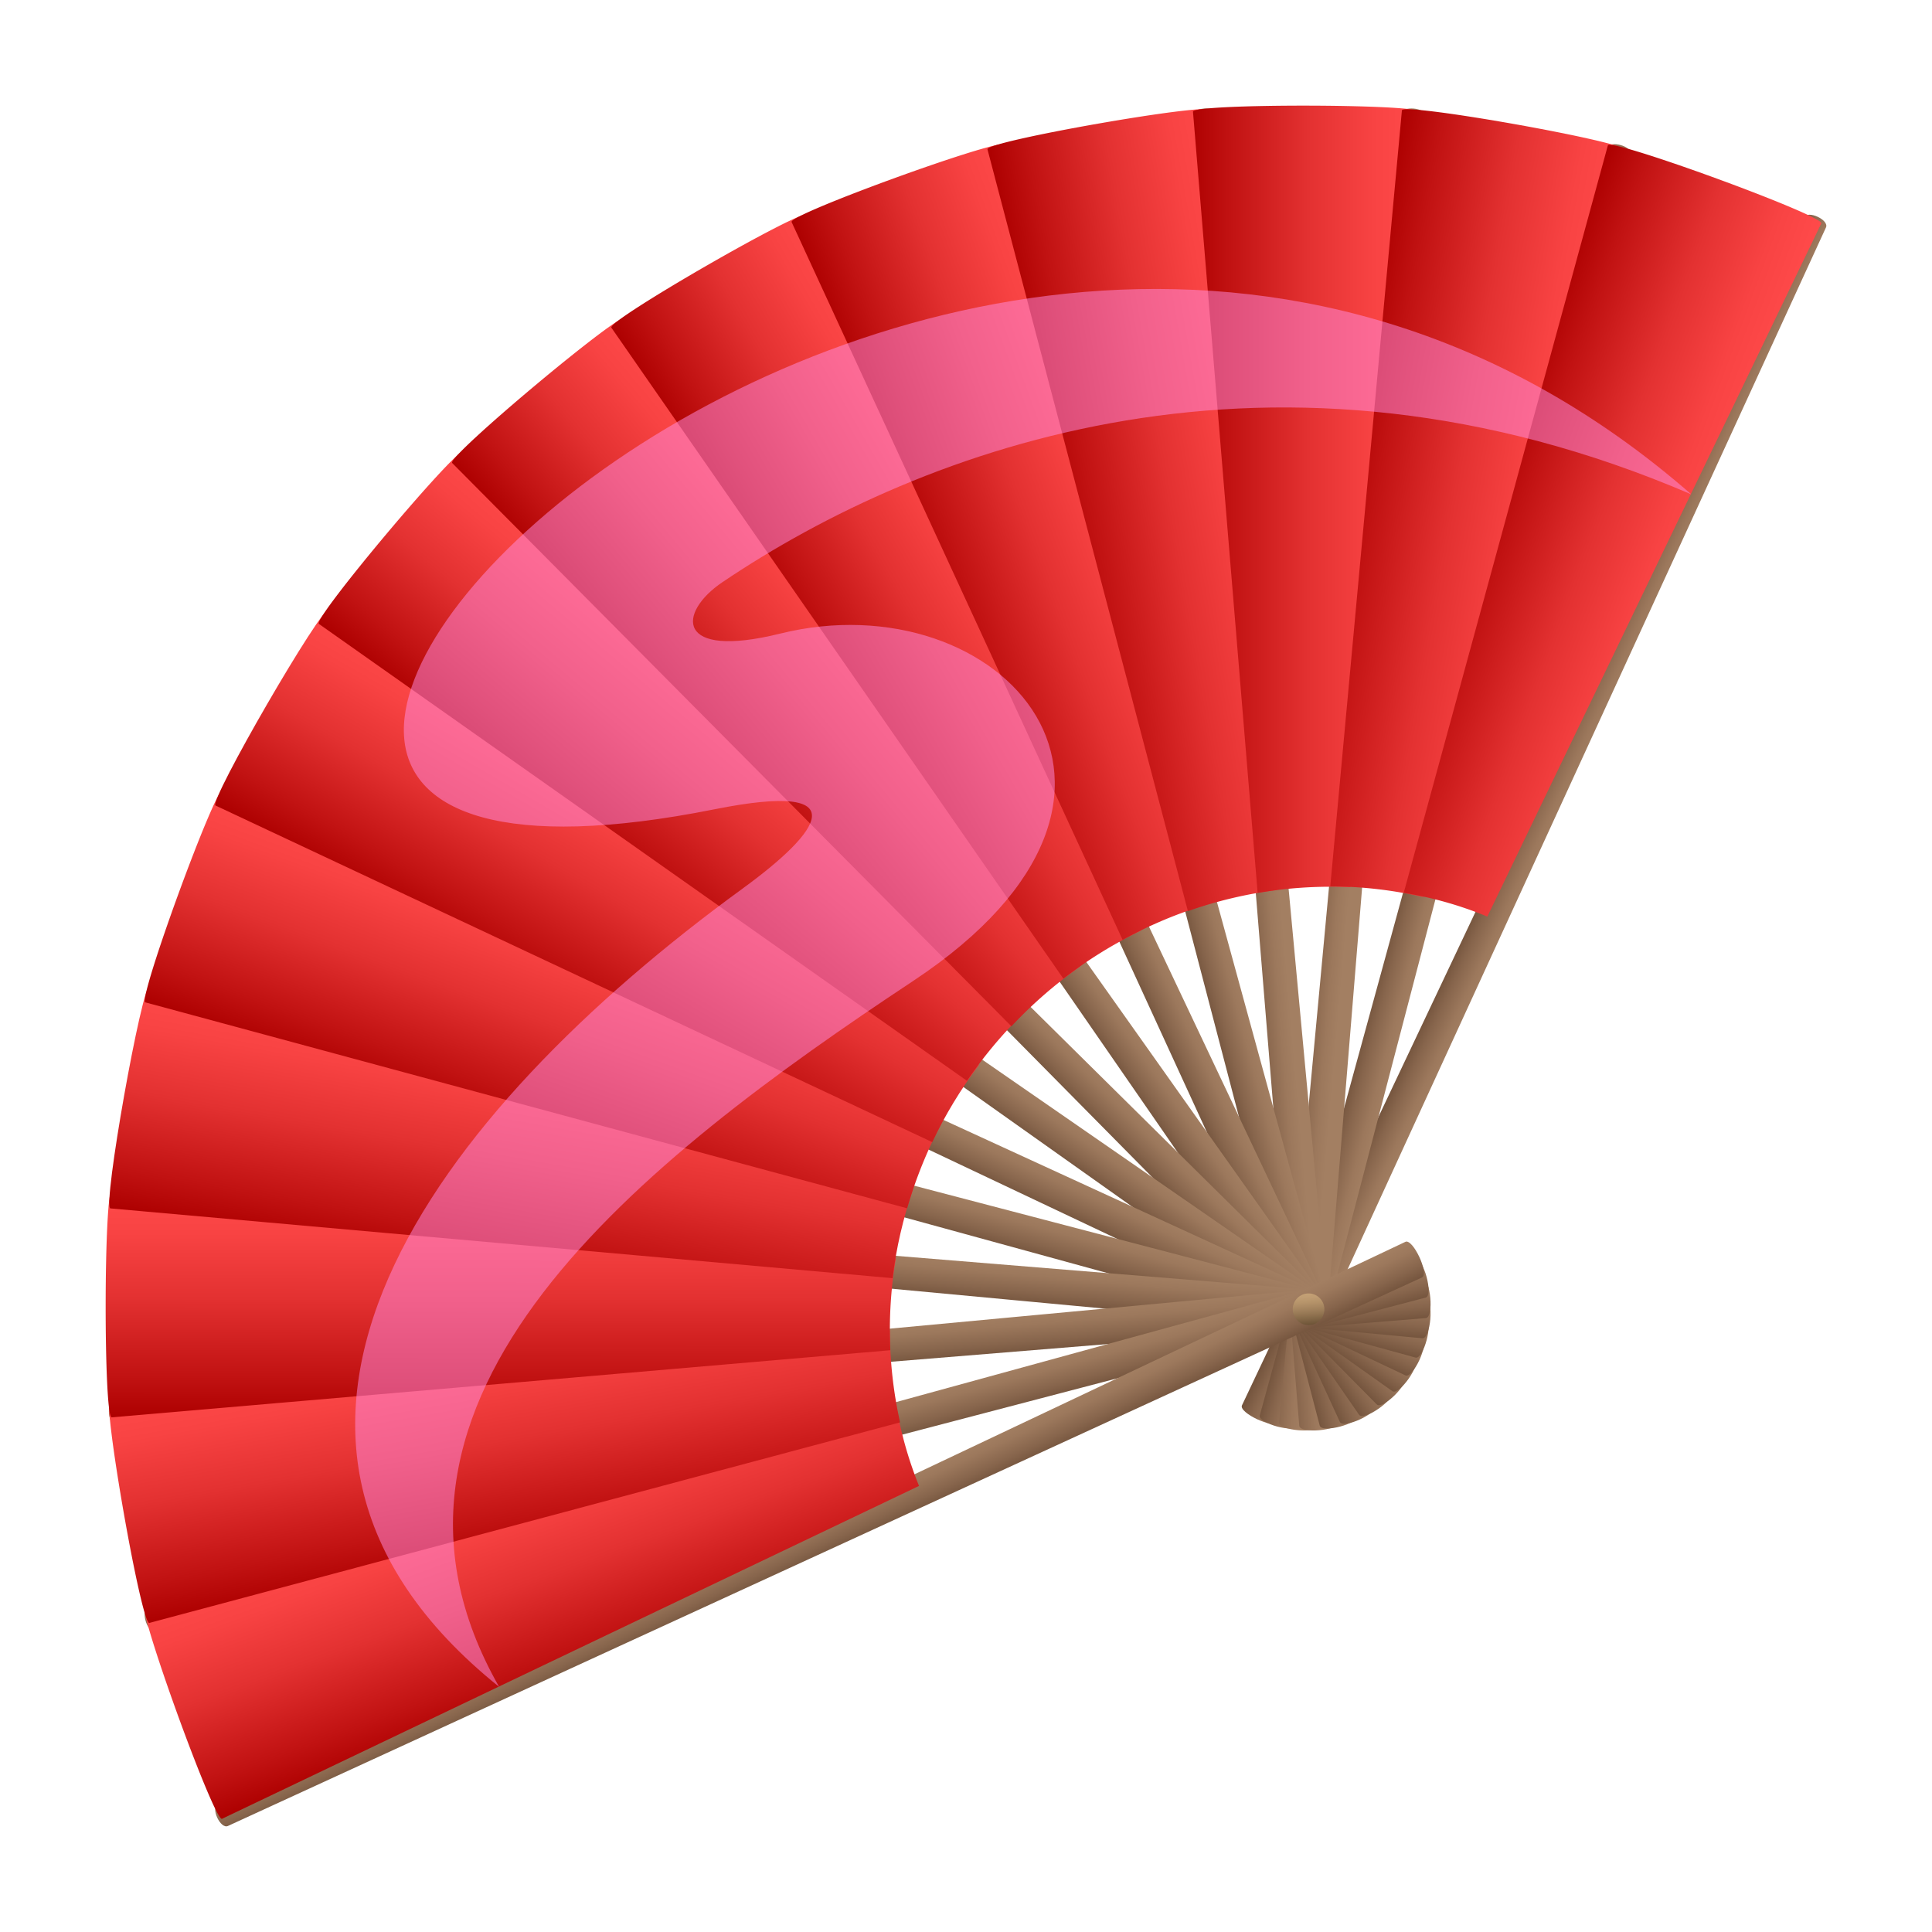
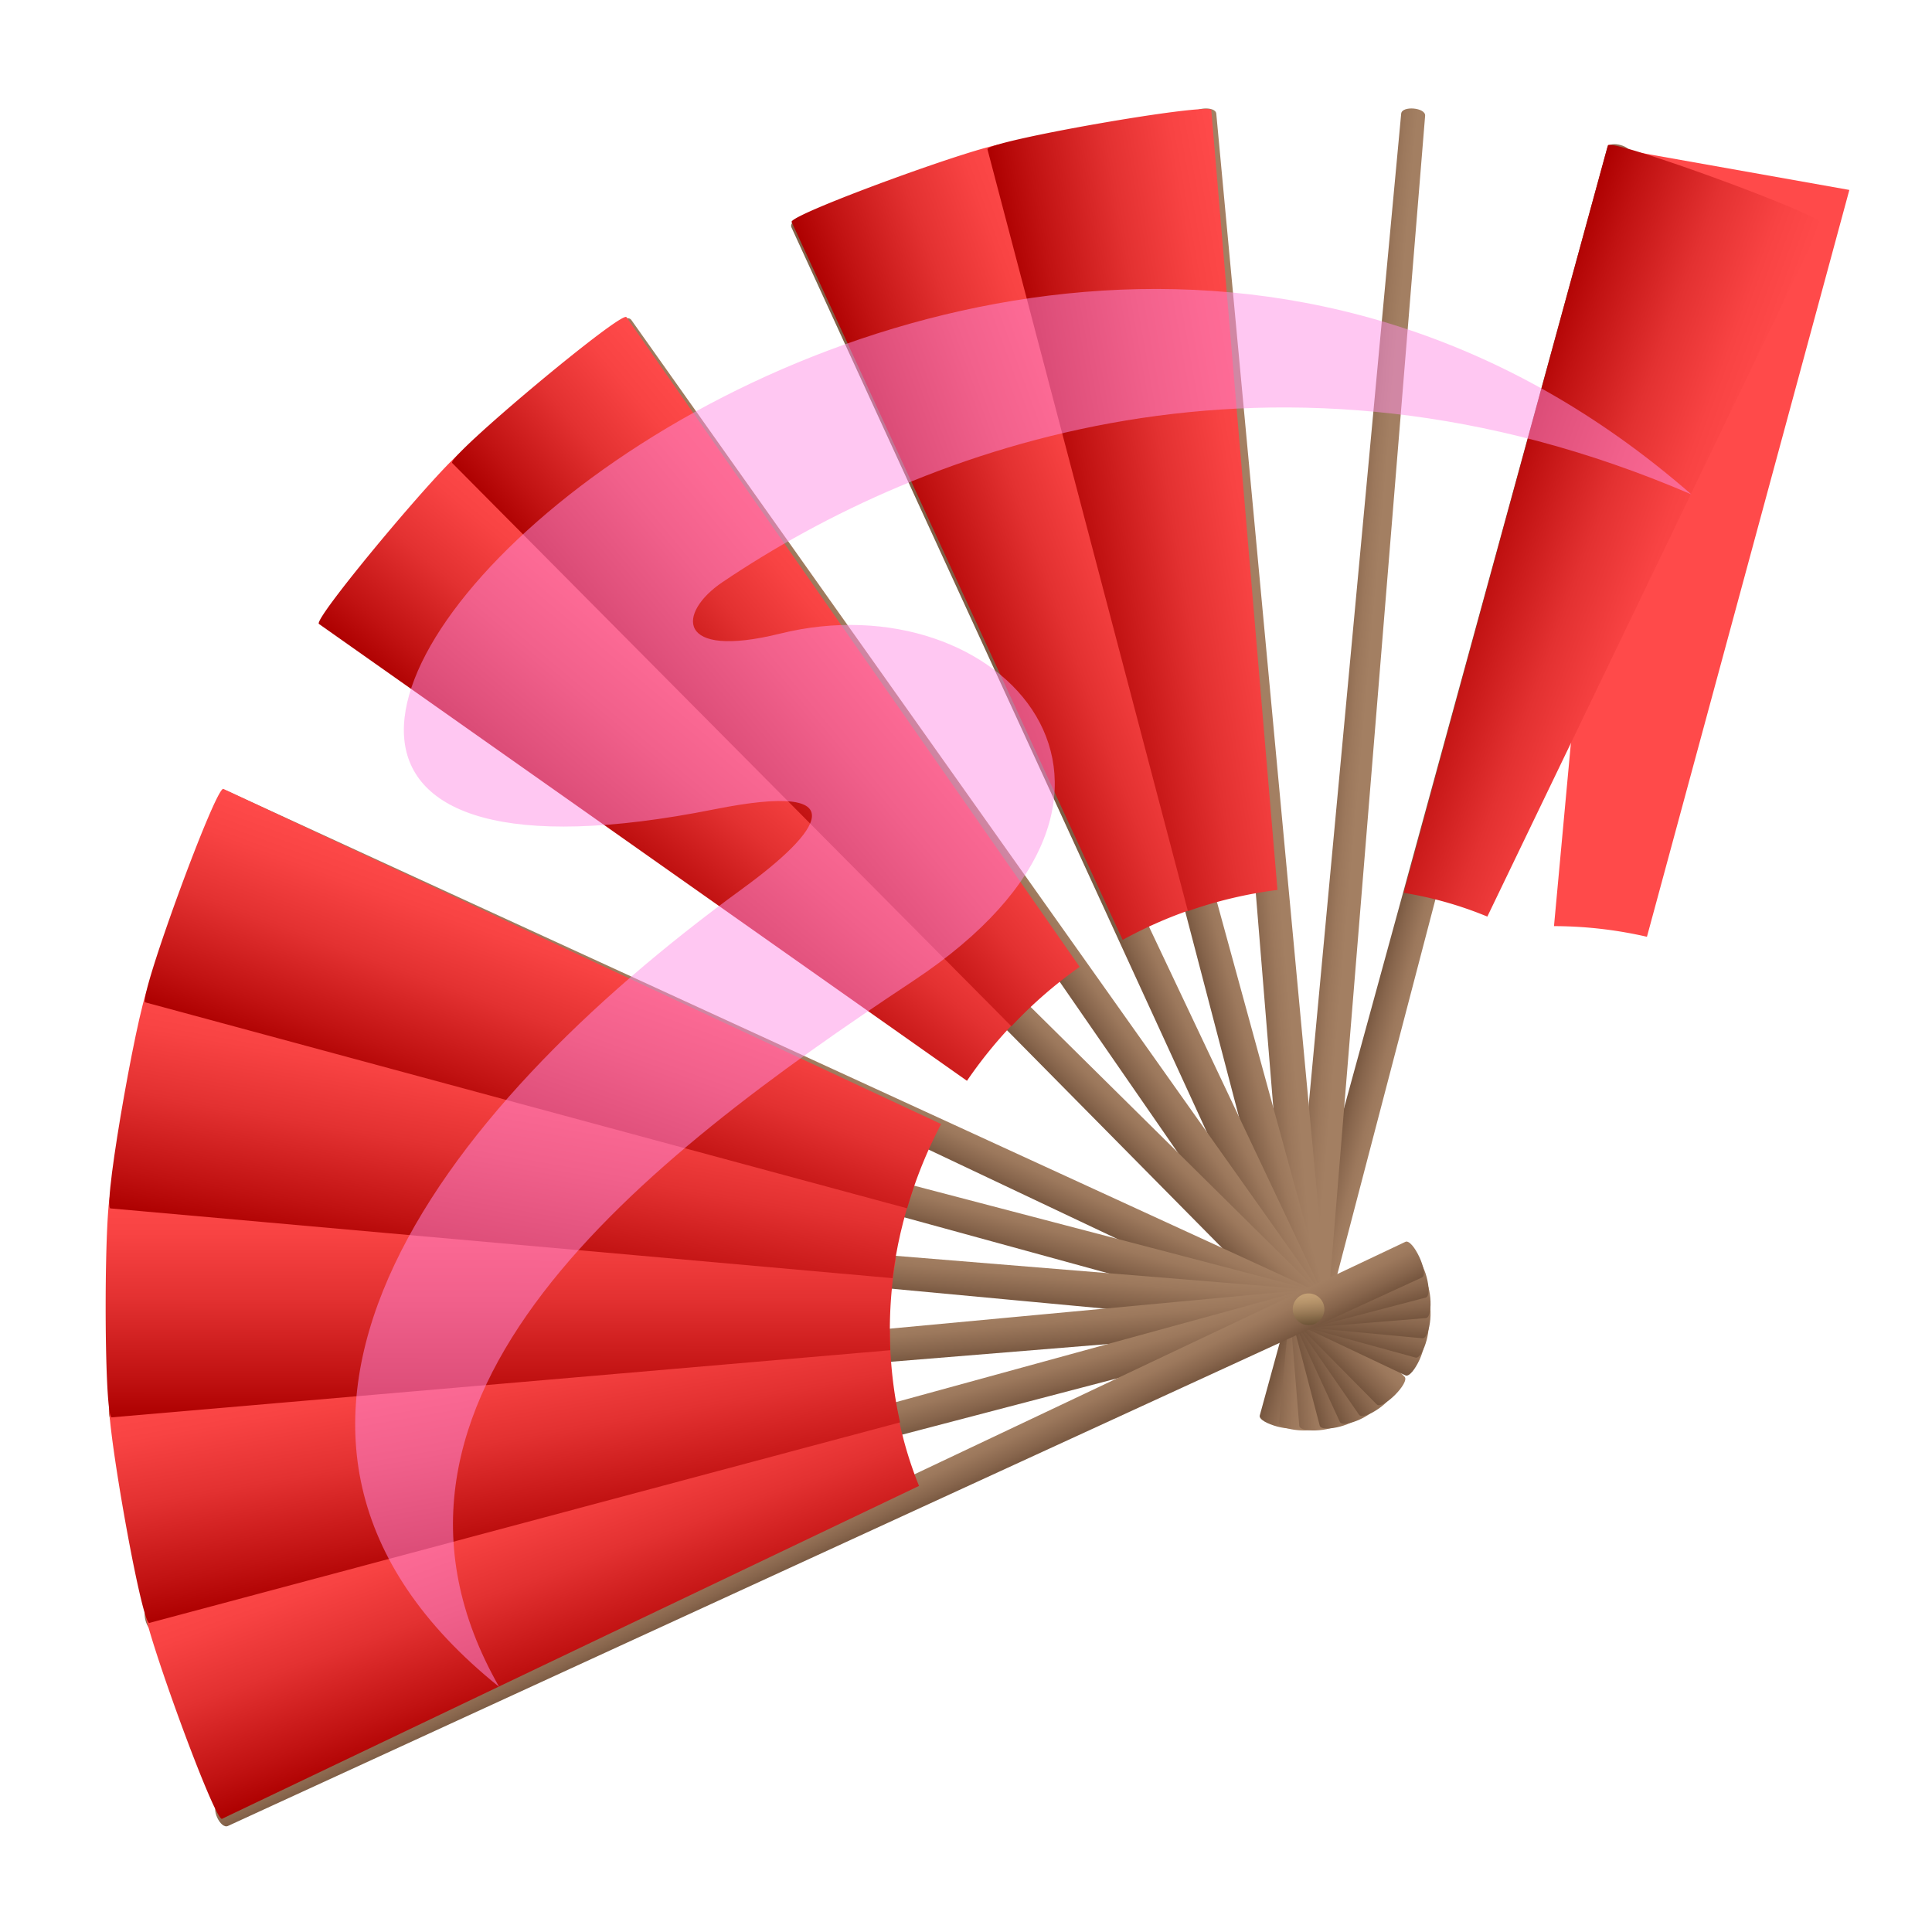
<svg xmlns="http://www.w3.org/2000/svg" xml:space="preserve" style="enable-background:new 0 0 64 64" viewBox="0 0 64 64">
  <linearGradient id="a" x1="-530.893" x2="-529.591" y1="-128.413" y2="-128.413" gradientTransform="rotate(25.001 -590.357 1260.147)" gradientUnits="userSpaceOnUse">
    <stop offset="0" style="stop-color:#75553e" />
    <stop offset=".29" style="stop-color:#87654c" />
    <stop offset=".716" style="stop-color:#9c785c" />
    <stop offset="1" style="stop-color:#a37f62" />
  </linearGradient>
-   <path d="M42.322 47.103c-.117.248-1.296-.302-1.18-.55L59.766 7.2c.116-.248.837.088.721.336L42.321 47.103z" style="fill:url(#a)" />
  <linearGradient id="b" x1="-464.611" x2="-463.31" y1="-132.927" y2="-132.927" gradientTransform="rotate(14.999 -811.713 1890.987)" gradientUnits="userSpaceOnUse">
    <stop offset="0" style="stop-color:#75553e" />
    <stop offset=".29" style="stop-color:#87654c" />
    <stop offset=".716" style="stop-color:#9c785c" />
    <stop offset="1" style="stop-color:#a37f62" />
  </linearGradient>
  <path d="M42.989 47.225c-.071.265-1.328-.072-1.257-.337L53.242 4.9c.07-.265.839-.06.768.206L42.989 47.225z" style="fill:url(#b)" />
  <linearGradient id="c" x1="-398.517" x2="-397.216" y1="-126.736" y2="-126.736" gradientTransform="rotate(4.997 -1919.37 5017.366)" gradientUnits="userSpaceOnUse">
    <stop offset="0" style="stop-color:#75553e" />
    <stop offset=".29" style="stop-color:#87654c" />
    <stop offset=".716" style="stop-color:#9c785c" />
    <stop offset="1" style="stop-color:#a37f62" />
  </linearGradient>
  <path d="M43.667 47.23c-.024.272-1.32.159-1.296-.114l4.045-43.35c.024-.273.817-.204.793.07l-3.542 43.393z" style="fill:url(#c)" />
  <linearGradient id="d" x1="-335.478" x2="-334.177" y1="-107.776" y2="-107.776" gradientTransform="rotate(-4.997 1378.373 -4352.121)" gradientUnits="userSpaceOnUse">
    <stop offset="0" style="stop-color:#75553e" />
    <stop offset=".29" style="stop-color:#87654c" />
    <stop offset=".716" style="stop-color:#9c785c" />
    <stop offset="1" style="stop-color:#a37f62" />
  </linearGradient>
  <path d="M44.336 47.116c.024.273-1.273.387-1.296.113L39.498 3.835c-.024-.273.769-.342.793-.069l4.045 43.35z" style="fill:url(#d)" />
  <linearGradient id="e" x1="-275.123" x2="-273.822" y1="-78.823" y2="-78.823" gradientTransform="rotate(-14.999 280.358 -1215.894)" gradientUnits="userSpaceOnUse">
    <stop offset="0" style="stop-color:#75553e" />
    <stop offset=".29" style="stop-color:#87654c" />
    <stop offset=".716" style="stop-color:#9c785c" />
    <stop offset="1" style="stop-color:#a37f62" />
  </linearGradient>
  <path d="M44.975 46.888c.07.265-1.186.602-1.257.337L32.697 5.105c-.071-.264.698-.47.769-.206l11.509 41.989z" style="fill:url(#e)" />
  <linearGradient id="f" x1="-221.582" x2="-220.28" y1="-39.977" y2="-39.977" gradientTransform="rotate(-25.001 58.728 -585.416)" gradientUnits="userSpaceOnUse">
    <stop offset="0" style="stop-color:#75553e" />
    <stop offset=".29" style="stop-color:#87654c" />
    <stop offset=".716" style="stop-color:#9c785c" />
    <stop offset="1" style="stop-color:#a37f62" />
  </linearGradient>
  <path d="M45.565 46.553c.115.248-1.064.798-1.18.55L26.22 7.537c-.115-.248.606-.584.722-.336l18.624 39.352z" style="fill:url(#f)" />
  <linearGradient id="g" x1="-175.913" x2="-174.612" y1="8.342" y2="8.342" gradientTransform="rotate(-35.003 -38.873 -311.841)" gradientUnits="userSpaceOnUse">
    <stop offset="0" style="stop-color:#75553e" />
    <stop offset=".29" style="stop-color:#87654c" />
    <stop offset=".716" style="stop-color:#9c785c" />
    <stop offset="1" style="stop-color:#a37f62" />
  </linearGradient>
  <path d="M46.087 46.12c.157.224-.909.971-1.066.746L20.263 11.058c-.158-.225.495-.682.652-.457L46.087 46.12z" style="fill:url(#g)" />
  <linearGradient id="h" x1="-373.588" x2="-372.287" y1="100.327" y2="100.327" gradientTransform="rotate(-45.001 -255.205 -421.706)" gradientUnits="userSpaceOnUse">
    <stop offset="0" style="stop-color:#75553e" />
    <stop offset=".29" style="stop-color:#87654c" />
    <stop offset=".716" style="stop-color:#9c785c" />
    <stop offset="1" style="stop-color:#a37f62" />
  </linearGradient>
  <path d="M46.527 45.603c.193.194-.727 1.114-.92.92l-30.6-30.964c-.193-.194.37-.757.563-.563l30.957 30.607z" style="fill:url(#h)" />
  <linearGradient id="i" x1="-346.055" x2="-344.754" y1="160.688" y2="160.688" gradientTransform="rotate(-54.997 -280.954 -262.44)" gradientUnits="userSpaceOnUse">
    <stop offset="0" style="stop-color:#75553e" />
    <stop offset=".29" style="stop-color:#87654c" />
    <stop offset=".716" style="stop-color:#9c785c" />
    <stop offset="1" style="stop-color:#a37f62" />
  </linearGradient>
-   <path d="M46.87 45.017c.224.158-.522 1.224-.746 1.067l-35.51-25.18c-.225-.157.232-.809.456-.652l35.8 24.765z" style="fill:url(#i)" />
  <linearGradient id="j" x1="-330.648" x2="-329.346" y1="225.402" y2="225.402" gradientTransform="rotate(-65.001 -300.267 -149.68)" gradientUnits="userSpaceOnUse">
    <stop offset="0" style="stop-color:#75553e" />
    <stop offset=".29" style="stop-color:#87654c" />
    <stop offset=".716" style="stop-color:#9c785c" />
    <stop offset="1" style="stop-color:#a37f62" />
  </linearGradient>
  <path d="M47.106 44.381c.248.116-.302 1.296-.55 1.18L7.215 26.932c-.249-.116.088-.837.336-.722l39.555 18.171z" style="fill:url(#j)" />
  <linearGradient id="k" x1="-325.894" x2="-324.592" y1="291.67" y2="291.67" gradientTransform="rotate(-75.001 -314.432 -63.706)" gradientUnits="userSpaceOnUse">
    <stop offset="0" style="stop-color:#75553e" />
    <stop offset=".29" style="stop-color:#87654c" />
    <stop offset=".716" style="stop-color:#9c785c" />
    <stop offset="1" style="stop-color:#a37f62" />
  </linearGradient>
  <path d="M47.228 43.714c.265.07-.072 1.328-.337 1.257L4.914 33.459c-.265-.071-.059-.84.206-.77l42.108 11.025z" style="fill:url(#k)" />
  <linearGradient id="l" x1="-332.661" x2="-331.36" y1="356.857" y2="356.857" gradientTransform="rotate(-84.997 -325.186 4.24)" gradientUnits="userSpaceOnUse">
    <stop offset="0" style="stop-color:#75553e" />
    <stop offset=".29" style="stop-color:#87654c" />
    <stop offset=".716" style="stop-color:#9c785c" />
    <stop offset="1" style="stop-color:#a37f62" />
  </linearGradient>
  <path d="M47.233 43.035c.273.024.16 1.32-.114 1.297L3.781 40.285c-.273-.023-.204-.816.07-.793l43.382 3.543z" style="fill:url(#l)" />
  <linearGradient id="m" x1="-351.689" x2="-350.387" y1="421.282" y2="421.282" gradientTransform="rotate(-95.003 -335.205 60.591)" gradientUnits="userSpaceOnUse">
    <stop offset="0" style="stop-color:#75553e" />
    <stop offset=".29" style="stop-color:#87654c" />
    <stop offset=".716" style="stop-color:#9c785c" />
    <stop offset="1" style="stop-color:#a37f62" />
  </linearGradient>
  <path d="M47.12 42.366c.272-.024.386 1.273.113 1.297L3.85 47.206c-.273.023-.342-.77-.07-.794l43.34-4.046z" style="fill:url(#m)" />
  <linearGradient id="n" x1="-379.98" x2="-378.678" y1="480.787" y2="480.787" gradientTransform="rotate(-104.999 -342.697 108.863)" gradientUnits="userSpaceOnUse">
    <stop offset="0" style="stop-color:#75553e" />
    <stop offset=".29" style="stop-color:#87654c" />
    <stop offset=".716" style="stop-color:#9c785c" />
    <stop offset="1" style="stop-color:#a37f62" />
  </linearGradient>
  <path d="M46.892 41.727c.264-.07.601 1.186.336 1.257L5.12 54.008c-.265.071-.47-.698-.206-.769L46.89 41.727z" style="fill:url(#n)" />
  <linearGradient id="o" x1="-419.063" x2="-417.761" y1="534.293" y2="534.293" gradientTransform="rotate(-114.999 -349.623 150.69)" gradientUnits="userSpaceOnUse">
    <stop offset="0" style="stop-color:#75553e" />
    <stop offset=".29" style="stop-color:#87654c" />
    <stop offset=".716" style="stop-color:#9c785c" />
    <stop offset="1" style="stop-color:#a37f62" />
  </linearGradient>
  <path d="M46.556 41.137c.249-.116.799 1.064.55 1.18L7.551 60.487c-.248.116-.585-.605-.336-.721l39.341-18.629z" style="fill:url(#o)" />
  <linearGradient id="p" x1="-391.66" x2="-384.13" y1="125.357" y2="125.357" gradientTransform="rotate(-109.926 -210.512 -53.452)" gradientUnits="userSpaceOnUse">
    <stop offset="0" style="stop-color:#ad0000" />
    <stop offset=".178" style="stop-color:#c11212" />
    <stop offset=".524" style="stop-color:#e33131" />
    <stop offset=".81" style="stop-color:#f84343" />
    <stop offset="1" style="stop-color:#ff4a4a" />
  </linearGradient>
  <path d="M4.789 53.173c-.258.093 2.307 7.172 2.565 7.078l23.09-11.028a12.792 12.792 0 0 1-.769-2.752L4.79 53.173z" style="fill:url(#p)" />
  <linearGradient id="q" x1="-386.402" x2="-378.872" y1="120.333" y2="120.333" gradientTransform="rotate(-99.922 -213.311 -83.776)" gradientUnits="userSpaceOnUse">
    <stop offset="0" style="stop-color:#ad0000" />
    <stop offset=".178" style="stop-color:#c11212" />
    <stop offset=".524" style="stop-color:#e33131" />
    <stop offset=".81" style="stop-color:#f84343" />
    <stop offset="1" style="stop-color:#ff4a4a" />
  </linearGradient>
  <path d="m29.478 44.063-25.83 2.282c-.27.047 1.028 7.464 1.298 7.417l24.87-6.644a14.173 14.173 0 0 1-.338-3.055z" style="fill:url(#q)" />
  <linearGradient id="r" x1="-383.565" x2="-376.036" y1="115.181" y2="115.181" gradientTransform="rotate(-89.926 -217.642 -119.26)" gradientUnits="userSpaceOnUse">
    <stop offset="0" style="stop-color:#ad0000" />
    <stop offset=".178" style="stop-color:#c11212" />
    <stop offset=".524" style="stop-color:#e33131" />
    <stop offset=".81" style="stop-color:#f84343" />
    <stop offset="1" style="stop-color:#ff4a4a" />
  </linearGradient>
  <path d="M3.71 39.423c-.273 0-.283 7.529-.01 7.529l25.792-2.224a14.415 14.415 0 0 1 .185-3.044L3.71 39.423z" style="fill:url(#r)" />
  <linearGradient id="s" x1="-380.536" x2="-373.007" y1="108.573" y2="108.573" gradientTransform="rotate(-79.922 -221.625 -161.414)" gradientUnits="userSpaceOnUse">
    <stop offset="0" style="stop-color:#ad0000" />
    <stop offset=".178" style="stop-color:#c11212" />
    <stop offset=".524" style="stop-color:#e33131" />
    <stop offset=".81" style="stop-color:#f84343" />
    <stop offset="1" style="stop-color:#ff4a4a" />
  </linearGradient>
  <path d="M4.974 32.617c-.27-.048-1.587 7.365-1.317 7.413l25.911 2.311c.119-.995.35-1.984.678-2.952L4.974 32.617z" style="fill:url(#s)" />
  <linearGradient id="t" x1="-378.428" x2="-370.899" y1="102.773" y2="102.773" gradientTransform="rotate(-69.922 -227.275 -212.56)" gradientUnits="userSpaceOnUse">
    <stop offset="0" style="stop-color:#ad0000" />
    <stop offset=".178" style="stop-color:#c11212" />
    <stop offset=".524" style="stop-color:#e33131" />
    <stop offset=".81" style="stop-color:#f84343" />
    <stop offset="1" style="stop-color:#ff4a4a" />
  </linearGradient>
  <path d="M7.4 26.133c-.258-.094-2.842 6.978-2.585 7.072l25.236 6.822a14.63 14.63 0 0 1 1.126-2.792L7.399 26.133z" style="fill:url(#t)" />
  <linearGradient id="u" x1="-378.705" x2="-371.177" y1="95.802" y2="95.802" gradientTransform="rotate(-59.923 -234.466 -279.928)" gradientUnits="userSpaceOnUse">
    <stop offset="0" style="stop-color:#ad0000" />
    <stop offset=".178" style="stop-color:#c11212" />
    <stop offset=".524" style="stop-color:#e33131" />
    <stop offset=".81" style="stop-color:#f84343" />
    <stop offset="1" style="stop-color:#ff4a4a" />
  </linearGradient>
-   <path d="M10.914 20.17c-.237-.138-4.01 6.377-3.773 6.515l23.742 11.15c.42-.89.939-1.749 1.552-2.565l-21.522-15.1z" style="fill:url(#u)" />
  <linearGradient id="v" x1="-379.154" x2="-371.625" y1="90.054" y2="90.054" gradientTransform="rotate(-49.924 -244.88 -369.726)" gradientUnits="userSpaceOnUse">
    <stop offset="0" style="stop-color:#ad0000" />
    <stop offset=".178" style="stop-color:#c11212" />
    <stop offset=".524" style="stop-color:#e33131" />
    <stop offset=".81" style="stop-color:#f84343" />
    <stop offset="1" style="stop-color:#ff4a4a" />
  </linearGradient>
  <path d="M33.961 33.51 15.41 14.907c-.21-.177-5.056 5.585-4.846 5.761l21.468 15.135a15.046 15.046 0 0 1 1.93-2.293z" style="fill:url(#v)" />
  <linearGradient id="w" x1="-450.792" x2="-443.264" y1="162.608" y2="162.608" gradientTransform="rotate(140.076 -185.038 178.696)" gradientUnits="userSpaceOnUse">
    <stop offset="0" style="stop-color:#ff4a4a" />
    <stop offset=".19" style="stop-color:#f84343" />
    <stop offset=".476" style="stop-color:#e33131" />
    <stop offset=".822" style="stop-color:#c11212" />
    <stop offset="1" style="stop-color:#ad0000" />
  </linearGradient>
  <path d="M20.751 10.505c-.176-.21-5.948 4.622-5.773 4.832l18.527 18.66a14.84 14.84 0 0 1 2.26-1.968L20.752 10.505z" style="fill:url(#w)" />
  <linearGradient id="x" x1="-447.16" x2="-439.632" y1="168.245" y2="168.245" gradientTransform="rotate(150.077 -186.926 157.481)" gradientUnits="userSpaceOnUse">
    <stop offset="0" style="stop-color:#ff4a4a" />
    <stop offset=".19" style="stop-color:#f84343" />
    <stop offset=".476" style="stop-color:#e33131" />
    <stop offset=".822" style="stop-color:#c11212" />
    <stop offset="1" style="stop-color:#ad0000" />
  </linearGradient>
-   <path d="M26.776 7.098c-.137-.238-6.661 3.518-6.524 3.756L35.226 32.42a14.621 14.621 0 0 1 2.557-1.587L26.775 7.098z" style="fill:url(#x)" />
  <linearGradient id="y" x1="-444.028" x2="-436.5" y1="174.423" y2="174.423" gradientTransform="rotate(160.074 -189.324 138.001)" gradientUnits="userSpaceOnUse">
    <stop offset="0" style="stop-color:#ff4a4a" />
    <stop offset=".19" style="stop-color:#f84343" />
    <stop offset=".476" style="stop-color:#e33131" />
    <stop offset=".822" style="stop-color:#c11212" />
    <stop offset="1" style="stop-color:#ad0000" />
  </linearGradient>
  <path d="M33.3 4.79c-.093-.259-7.17 2.307-7.077 2.565l10.966 23.78a14.522 14.522 0 0 1 2.792-1.172L33.3 4.789z" style="fill:url(#y)" />
  <linearGradient id="z" x1="-438.717" x2="-431.19" y1="178.529" y2="178.529" gradientTransform="rotate(170.078 -191.144 118.321)" gradientUnits="userSpaceOnUse">
    <stop offset="0" style="stop-color:#ff4a4a" />
    <stop offset=".19" style="stop-color:#f84343" />
    <stop offset=".476" style="stop-color:#e33131" />
    <stop offset=".822" style="stop-color:#c11212" />
    <stop offset="1" style="stop-color:#ad0000" />
  </linearGradient>
  <path d="M40.126 3.648c-.047-.27-7.462 1.028-7.415 1.298l6.64 25.236a14.393 14.393 0 0 1 2.967-.702L40.126 3.648z" style="fill:url(#z)" />
  <linearGradient id="A" x1="-434.247" x2="-426.72" y1="182.38" y2="182.38" gradientTransform="rotate(-180 -193.663 99.307)" gradientUnits="userSpaceOnUse">
    <stop offset="0" style="stop-color:#ff4a4a" />
    <stop offset=".19" style="stop-color:#f84343" />
    <stop offset=".476" style="stop-color:#e33131" />
    <stop offset=".822" style="stop-color:#c11212" />
    <stop offset="1" style="stop-color:#ad0000" />
  </linearGradient>
-   <path d="m44.728 29.39 2.319-25.68c0-.274-7.527-.284-7.528-.01l2.142 25.88a14.178 14.178 0 0 1 3.067-.19z" style="fill:url(#A)" />
  <linearGradient id="B" x1="-428.034" x2="-420.507" y1="184.39" y2="184.39" gradientTransform="rotate(-169.922 -195.558 79.813)" gradientUnits="userSpaceOnUse">
    <stop offset="0" style="stop-color:#ff4a4a" />
    <stop offset=".19" style="stop-color:#f84343" />
    <stop offset=".476" style="stop-color:#e33131" />
    <stop offset=".822" style="stop-color:#c11212" />
    <stop offset="1" style="stop-color:#ad0000" />
  </linearGradient>
-   <path d="M53.851 4.974c.048-.27-7.363-1.587-7.411-1.317l-2.373 25.705a13.882 13.882 0 0 1 3.079.353l6.705-24.74z" style="fill:url(#B)" />
+   <path d="M53.851 4.974l-2.373 25.705a13.882 13.882 0 0 1 3.079.353l6.705-24.74z" style="fill:url(#B)" />
  <linearGradient id="C" x1="-421.308" x2="-413.781" y1="186.537" y2="186.537" gradientTransform="rotate(-159.918 -197.464 60.677)" gradientUnits="userSpaceOnUse">
    <stop offset="0" style="stop-color:#ff4a4a" />
    <stop offset=".19" style="stop-color:#f84343" />
    <stop offset=".476" style="stop-color:#e33131" />
    <stop offset=".822" style="stop-color:#c11212" />
    <stop offset="1" style="stop-color:#ad0000" />
  </linearGradient>
  <path d="M53.263 4.816 46.5 29.576a12.5 12.5 0 0 1 2.77.787L60.333 7.4c.094-.257-6.976-2.842-7.07-2.584z" style="fill:url(#C)" />
  <path d="M24.6 29.435C14.43 36.833 6.19 47.573 16.535 55.88c-5.46-9.564 4.775-17.464 13.719-23.388 9.44-6.253 2.878-13.309-4.411-11.503-3.49.864-3.401-.7-1.91-1.705 6.65-4.484 18.318-8.83 32.095-2.907C31.13-5.354-4.384 32.41 23.677 26.807c4.758-.95 3.518.74.922 2.628z" style="opacity:.5;fill:#ff91e7" />
  <linearGradient id="D" x1="43.347" x2="43.347" y1="43.872" y2="42.825" gradientUnits="userSpaceOnUse">
    <stop offset="0" style="stop-color:#61502d" />
    <stop offset=".153" style="stop-color:#7e6941" />
    <stop offset=".426" style="stop-color:#ad9162" />
    <stop offset=".668" style="stop-color:#cfaf79" />
    <stop offset=".868" style="stop-color:#e4c188" />
    <stop offset="1" style="stop-color:#ebc78d" />
  </linearGradient>
  <path d="M43.871 43.348a.524.524 0 1 1-1.047 0 .524.524 0 0 1 1.047 0z" style="opacity:.5;fill:url(#D)" />
</svg>